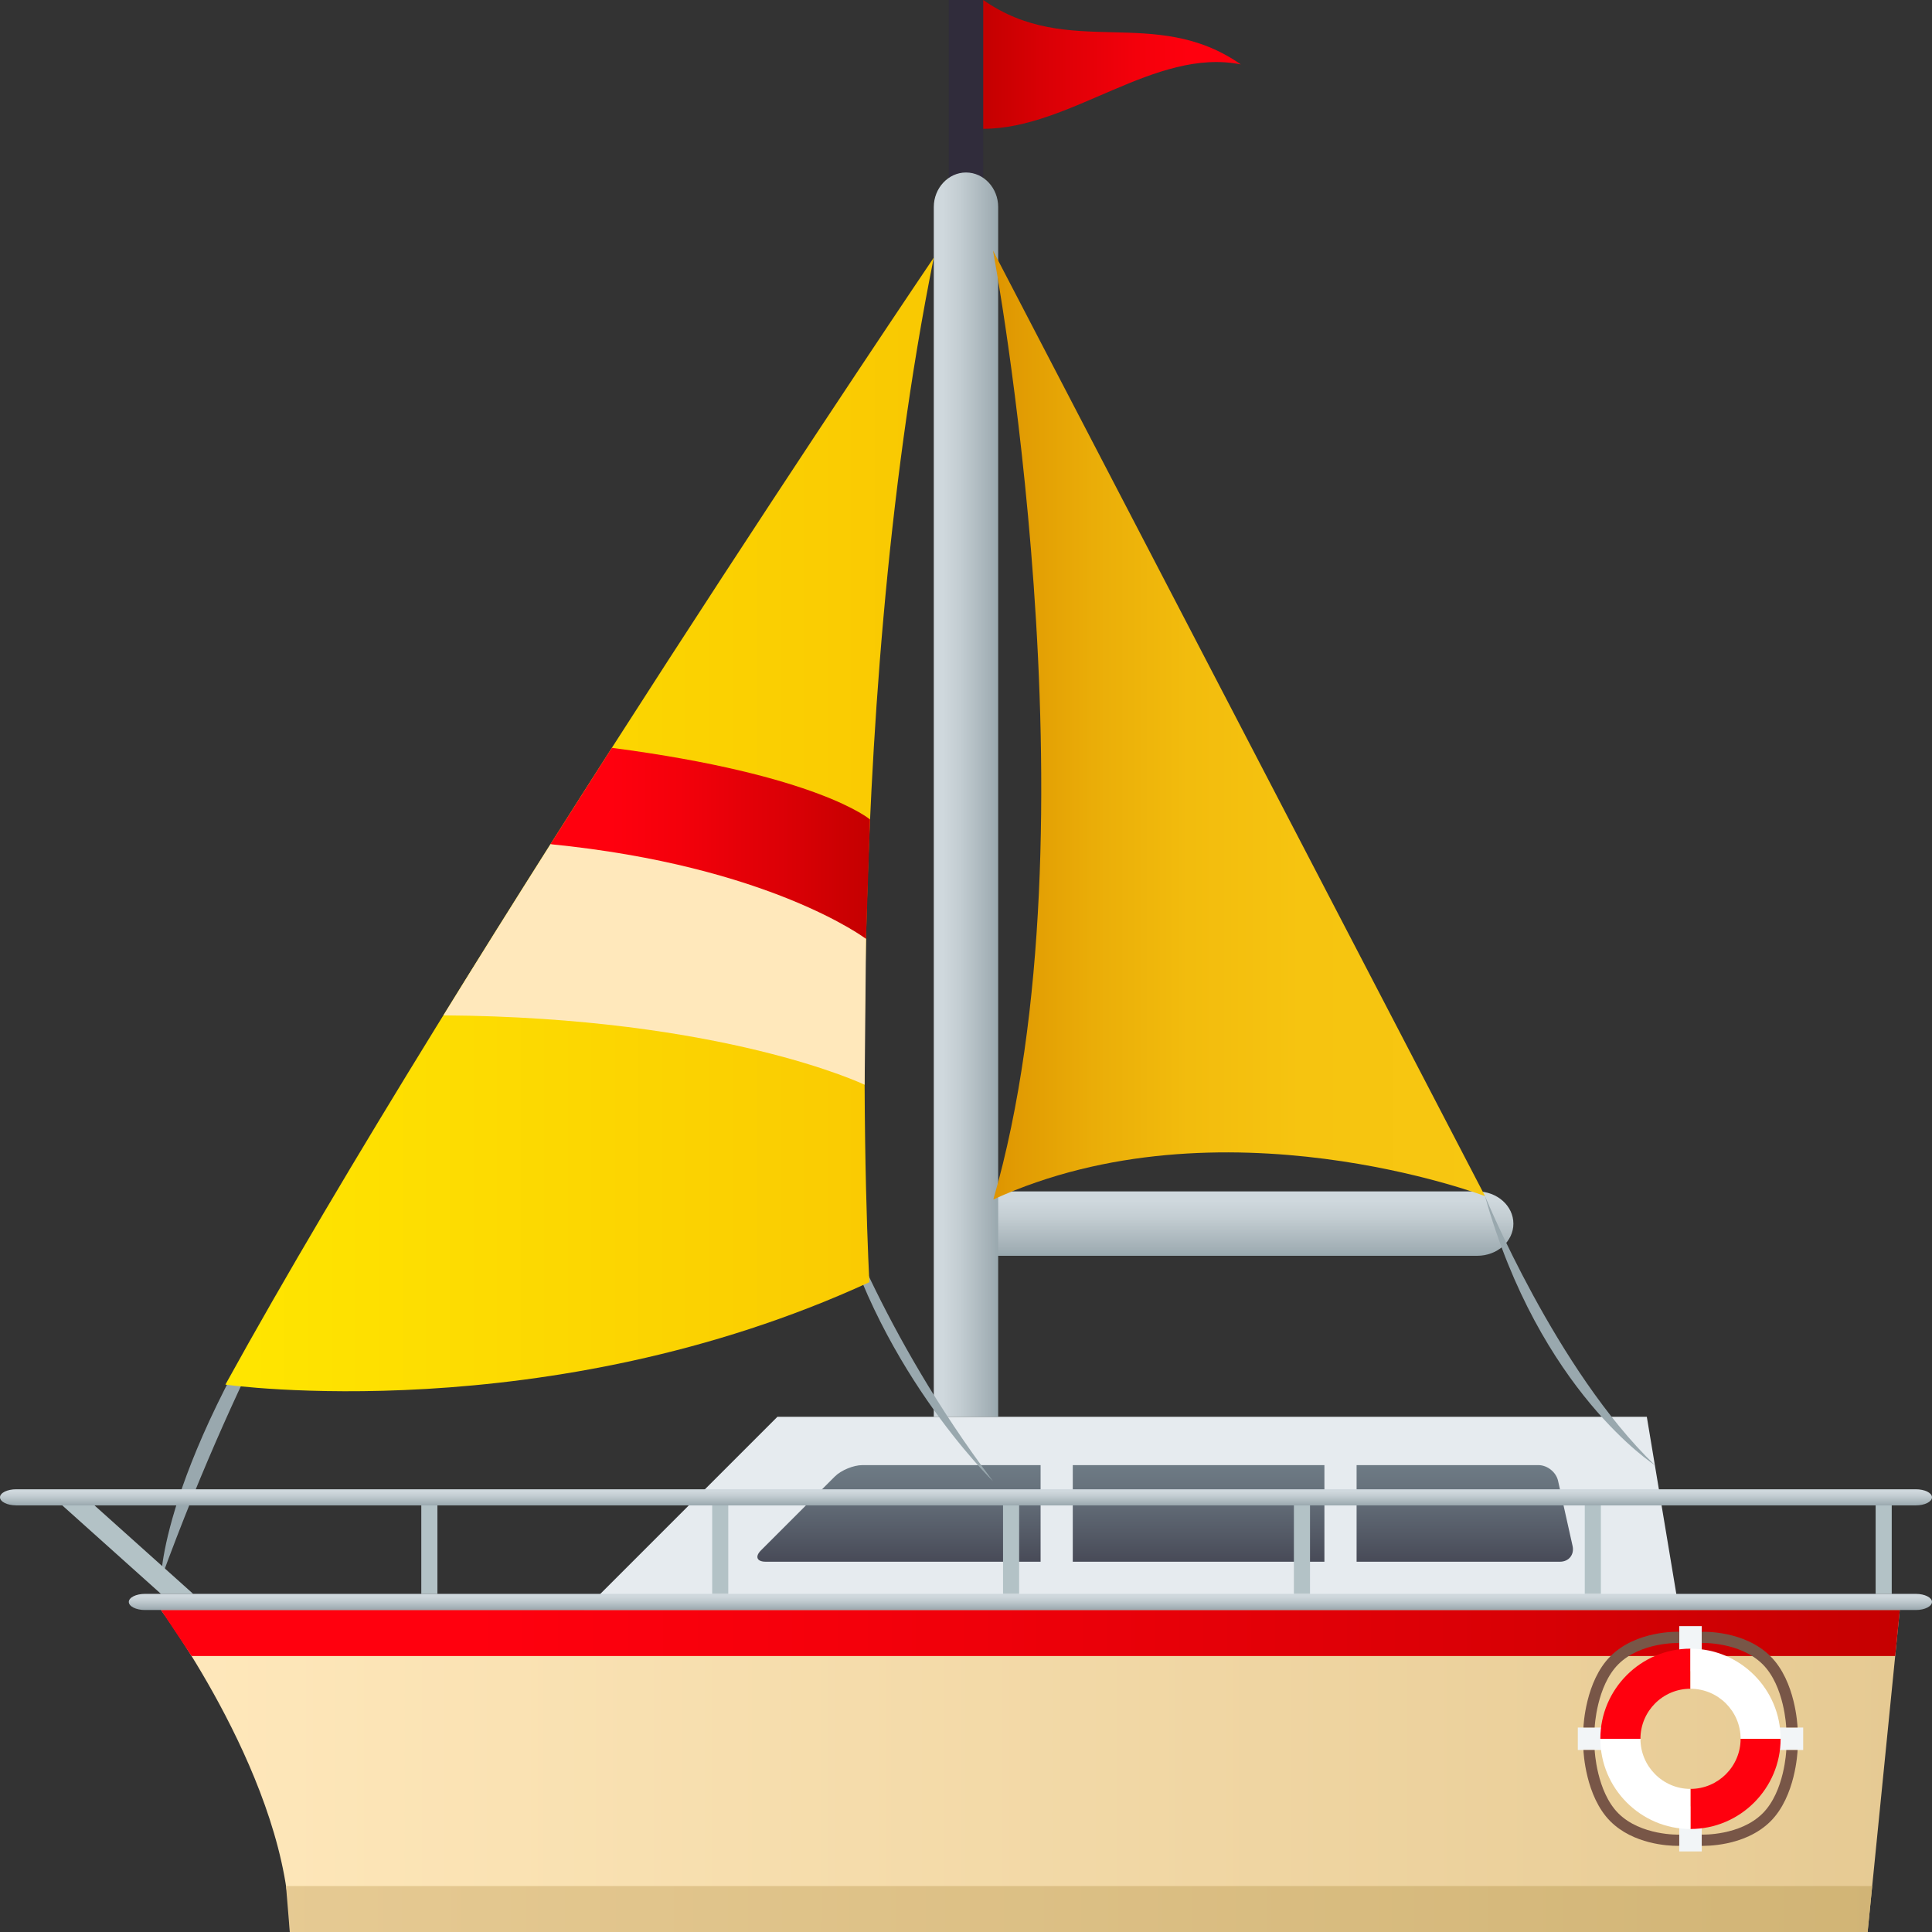
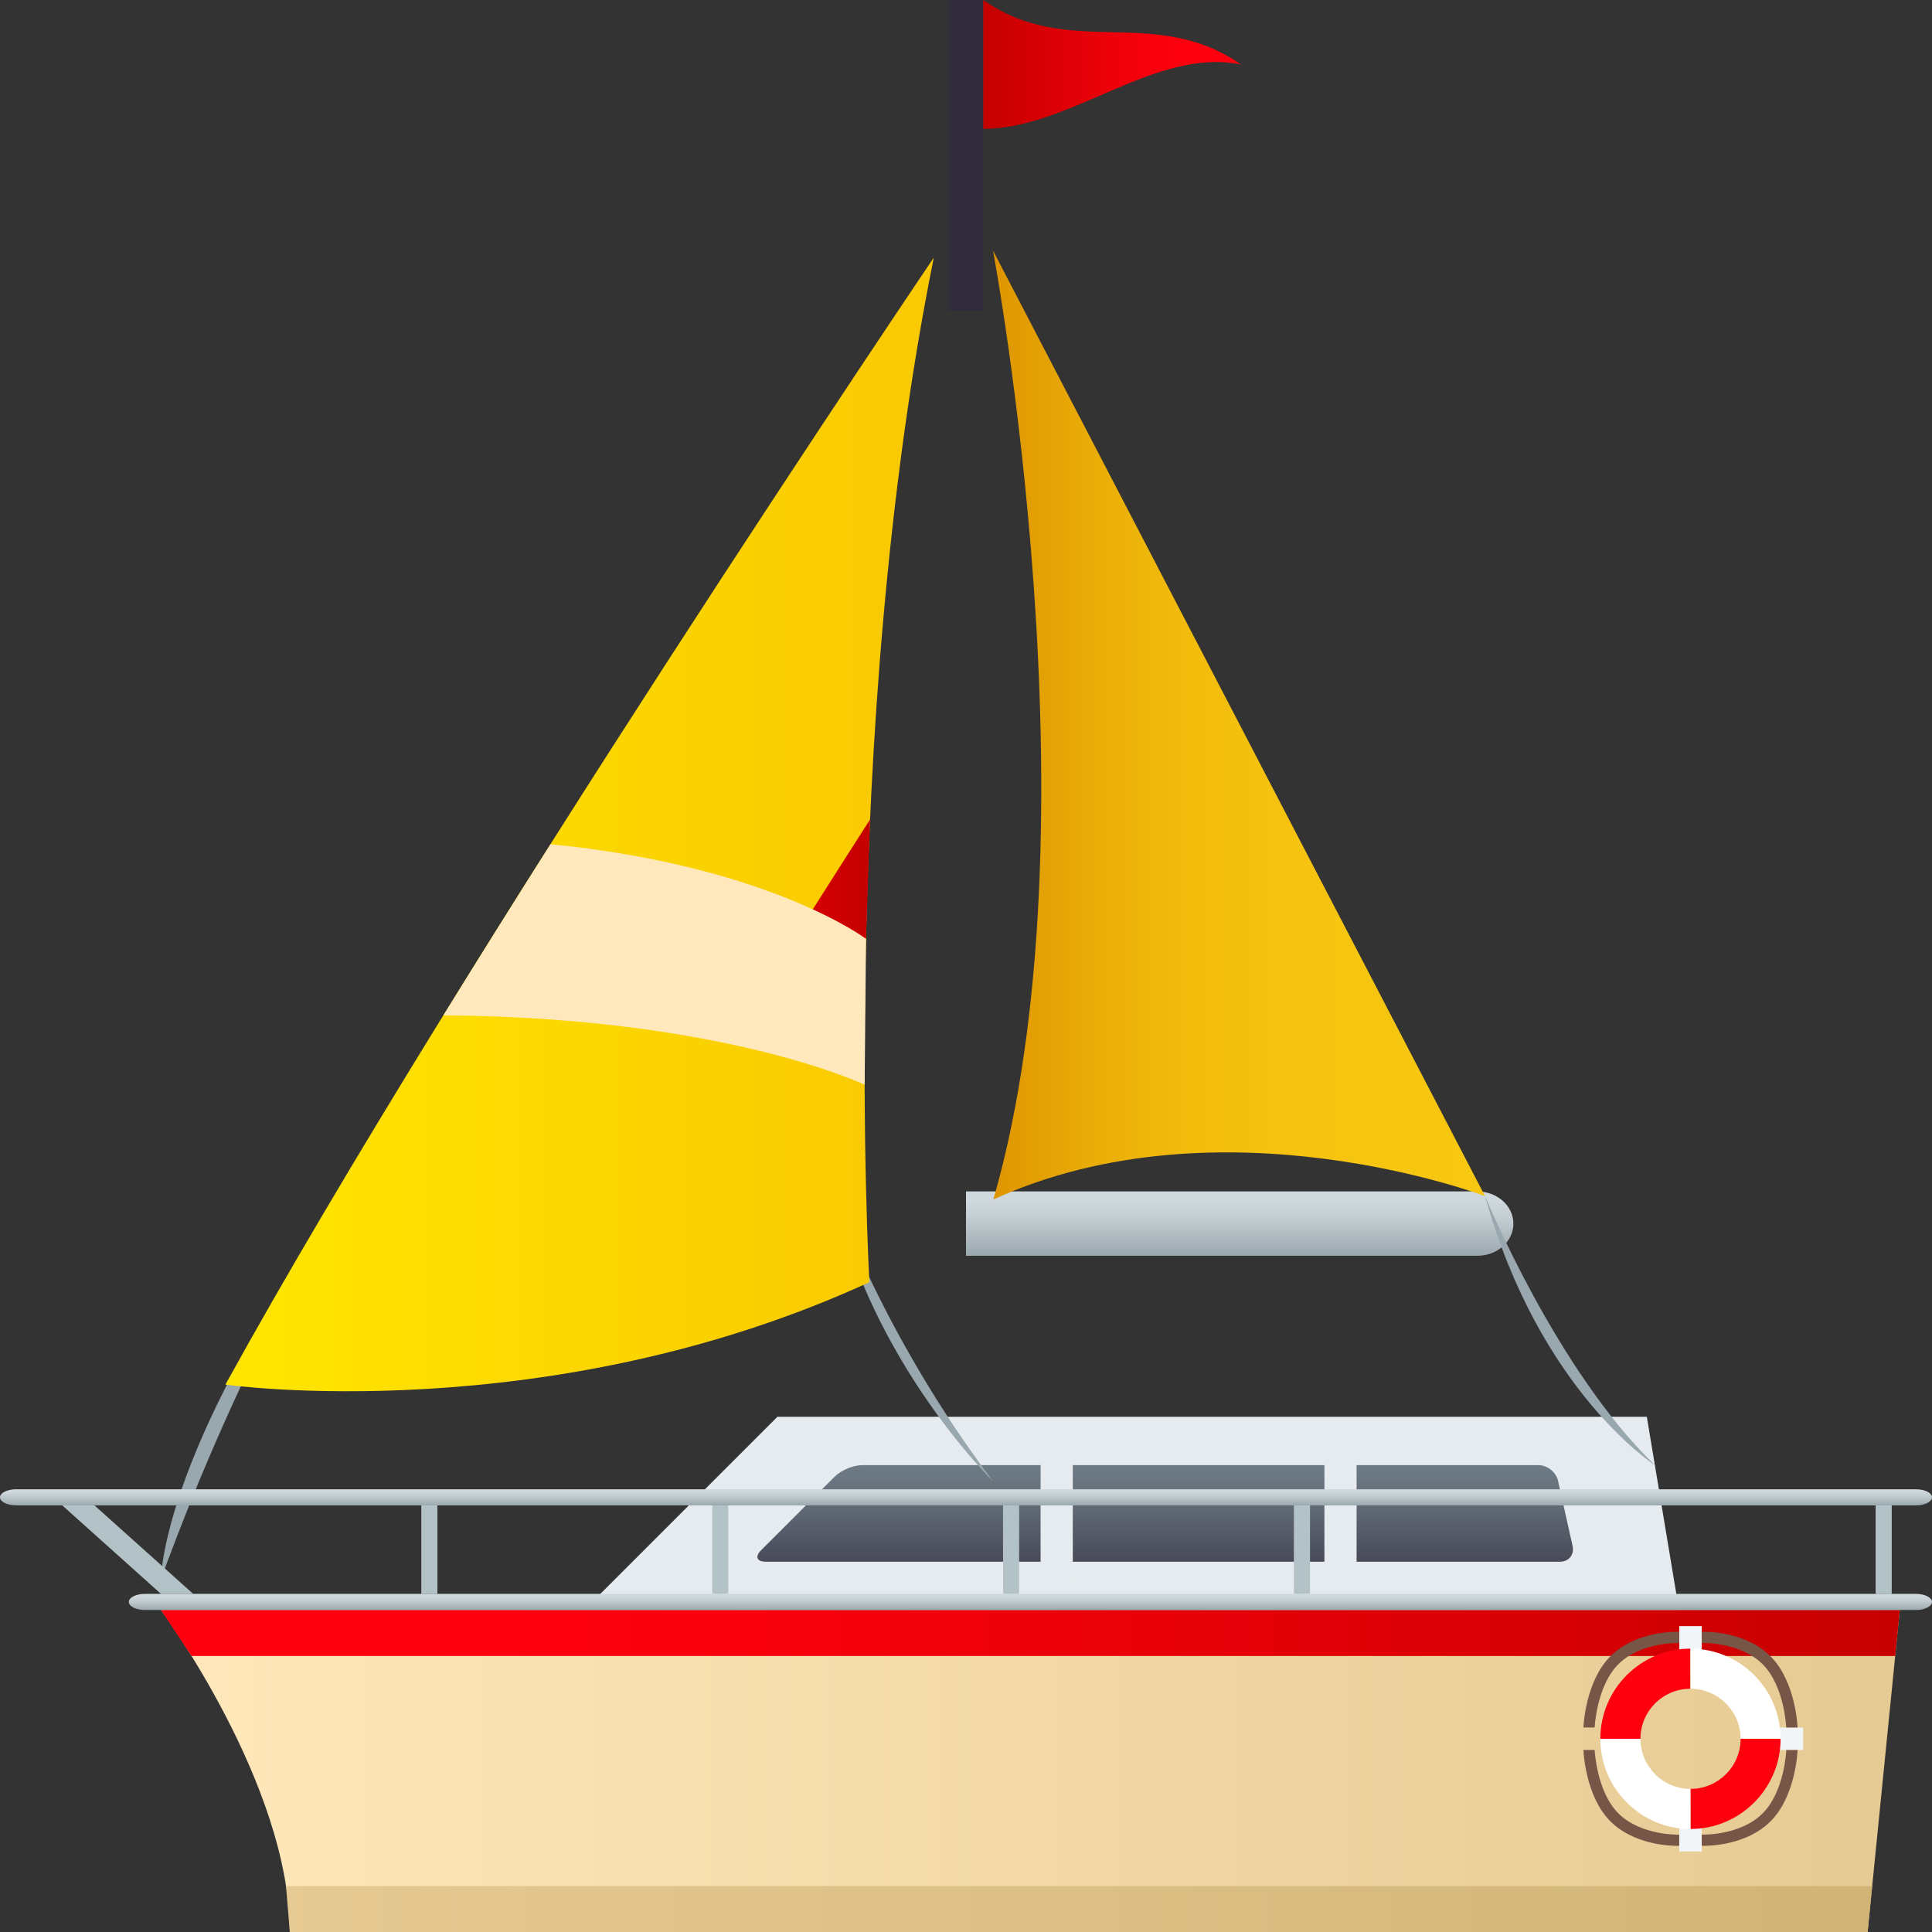
<svg xmlns="http://www.w3.org/2000/svg" xmlns:ns1="http://ns.adobe.com/AdobeSVGViewerExtensions/3.0/" version="1.1" id="Layer_1" x="0px" y="0px" width="64px" height="64px" viewBox="0 0 64 64" enable-background="new 0 0 64 64" xml:space="preserve">
  <rect x="0" y="0" width="64" height="64" fill="#333333" stroke="none" />
  <polygon fill="#E6EBEF" points="25.752,46.934 54.553,46.934 55.619,53.334 19.352,53.334 " />
  <linearGradient id="SVGID_1_" gradientUnits="userSpaceOnUse" x1="52.781" y1="1053.998" x2="52.781" y2="1058.798" gradientTransform="matrix(-1 0 0 -1 91.379 1107.332)">
    <stop offset="0" style="stop-color:#302C3B" />
    <stop offset="0.293" style="stop-color:#454754" />
    <stop offset="0.756" style="stop-color:#636D78" />
    <stop offset="1" style="stop-color:#6E7B85" />
    <ns1:midPointStop offset="0" style="stop-color:#302C3B" />
    <ns1:midPointStop offset="0.436" style="stop-color:#302C3B" />
    <ns1:midPointStop offset="1" style="stop-color:#6E7B85" />
  </linearGradient>
  <path fill="url(#SVGID_1_)" d="M51.613,49.055c-0.063-0.287-0.355-0.521-0.648-0.521h-22.4c-0.293,0-0.703,0.17-0.91,0.377  l-2.446,2.446c-0.208,0.207-0.138,0.377,0.156,0.377h26.311c0.293,0,0.481-0.234,0.418-0.521L51.613,49.055z" />
  <rect x="34.471" y="48.09" fill="#E6EBEF" width="1.066" height="4.267" />
  <rect x="43.873" y="48.09" fill="#E6EBEF" width="1.066" height="4.267" />
  <linearGradient id="SVGID_2_" gradientUnits="userSpaceOnUse" x1="41.066" y1="41.6" x2="41.066" y2="39.467">
    <stop offset="0" style="stop-color:#99A8AE" />
    <stop offset="0.123" style="stop-color:#A3B0B6" />
    <stop offset="0.594" style="stop-color:#C3CDD2" />
    <stop offset="0.855" style="stop-color:#CFD8DD" />
    <ns1:midPointStop offset="0" style="stop-color:#99A8AE" />
    <ns1:midPointStop offset="0.425" style="stop-color:#99A8AE" />
    <ns1:midPointStop offset="0.855" style="stop-color:#CFD8DD" />
  </linearGradient>
  <path fill="url(#SVGID_2_)" d="M48.932,39.467H32V41.6h16.932c0.666,0,1.201-0.475,1.201-1.064  C50.133,39.947,49.598,39.467,48.932,39.467z" />
  <rect x="31.429" fill="#302C3B" width="1.14" height="10.288" />
  <linearGradient id="SVGID_3_" gradientUnits="userSpaceOnUse" x1="32.571" y1="2.133" x2="41.103" y2="2.133">
    <stop offset="0" style="stop-color:#C40000" />
    <stop offset="0.224" style="stop-color:#D80005" />
    <stop offset="0.597" style="stop-color:#F4000B" />
    <stop offset="0.812" style="stop-color:#FF000E" />
    <ns1:midPointStop offset="0" style="stop-color:#C40000" />
    <ns1:midPointStop offset="0.415" style="stop-color:#C40000" />
    <ns1:midPointStop offset="0.812" style="stop-color:#FF000E" />
  </linearGradient>
  <path fill="url(#SVGID_3_)" d="M32.571,0v4.267c2.892,0,5.683-2.703,8.533-2.133C38.254,0.143,35.419,1.993,32.571,0z" />
  <linearGradient id="SVGID_4_" gradientUnits="userSpaceOnUse" x1="30.933" y1="26.324" x2="33.066" y2="26.324">
    <stop offset="0.145" style="stop-color:#CFD8DD" />
    <stop offset="0.406" style="stop-color:#C3CDD2" />
    <stop offset="0.877" style="stop-color:#A3B0B6" />
    <stop offset="1" style="stop-color:#99A8AE" />
    <ns1:midPointStop offset="0.145" style="stop-color:#CFD8DD" />
    <ns1:midPointStop offset="0.575" style="stop-color:#CFD8DD" />
    <ns1:midPointStop offset="1" style="stop-color:#99A8AE" />
  </linearGradient>
-   <path fill="url(#SVGID_4_)" d="M32,5.714c-0.583,0-1.067,0.514-1.067,1.144v40.075h2.133V6.858C33.066,6.228,32.589,5.714,32,5.714z  " />
  <linearGradient id="SVGID_5_" gradientUnits="userSpaceOnUse" x1="32.894" y1="24.017" x2="49.193" y2="24.017">
    <stop offset="0" style="stop-color:#DE9400" />
    <stop offset="0.032" style="stop-color:#E09902" />
    <stop offset="0.204" style="stop-color:#EAAD08" />
    <stop offset="0.397" style="stop-color:#F2BC0D" />
    <stop offset="0.629" style="stop-color:#F6C410" />
    <stop offset="1" style="stop-color:#F7C711" />
    <ns1:midPointStop offset="0" style="stop-color:#DE9400" />
    <ns1:midPointStop offset="0.206" style="stop-color:#DE9400" />
    <ns1:midPointStop offset="1" style="stop-color:#F7C711" />
  </linearGradient>
  <path fill="url(#SVGID_5_)" d="M32.894,8.3c0,0,3.59,19.055,0.012,31.434c7.533-3.444,16.288-0.111,16.288-0.111L32.894,8.3z" />
  <path fill="#99A8AE" d="M5.333,52.307c0,0,0-4.106,5.693-12.138C11.027,40.169,8.103,44.723,5.333,52.307z" />
  <path fill="#99A8AE" d="M54.818,48.533c0,0-3.824-2.447-5.625-8.911C49.193,39.622,51.561,45.4,54.818,48.533z" />
  <path fill="#99A8AE" d="M32.894,49.066c0,0-4.033-3.916-5.3-9.6C27.594,39.467,29.177,44.15,32.894,49.066z" />
  <linearGradient id="SVGID_6_" gradientUnits="userSpaceOnUse" x1="7.467" y1="27.31" x2="30.933" y2="27.31">
    <stop offset="0" style="stop-color:#FFE600" />
    <stop offset="1" style="stop-color:#F9C802" />
    <ns1:midPointStop offset="0" style="stop-color:#FFE600" />
    <ns1:midPointStop offset="0.5" style="stop-color:#FFE600" />
    <ns1:midPointStop offset="1" style="stop-color:#F9C802" />
  </linearGradient>
  <path fill="url(#SVGID_6_)" d="M30.933,8.533c0,0-15.646,23.14-23.466,37.334c0,0,10.66,1.512,21.333-3.393  C28.8,42.475,27.772,24.201,30.933,8.533z" />
  <linearGradient id="SVGID_7_" gradientUnits="userSpaceOnUse" x1="18.235" y1="27.936" x2="28.821" y2="27.936">
    <stop offset="0.188" style="stop-color:#FF000E" />
    <stop offset="0.403" style="stop-color:#F4000B" />
    <stop offset="0.776" style="stop-color:#D80005" />
    <stop offset="1" style="stop-color:#C40000" />
    <ns1:midPointStop offset="0.188" style="stop-color:#FF000E" />
    <ns1:midPointStop offset="0.585" style="stop-color:#FF000E" />
    <ns1:midPointStop offset="1" style="stop-color:#C40000" />
  </linearGradient>
-   <path fill="url(#SVGID_7_)" d="M28.688,31.1l0.133-3.953c0,0-1.71-1.48-8.552-2.374c-0.668,1.045-1.35,2.112-2.033,3.191  L28.688,31.1z" />
+   <path fill="url(#SVGID_7_)" d="M28.688,31.1l0.133-3.953c-0.668,1.045-1.35,2.112-2.033,3.191  L28.688,31.1z" />
  <path fill="#FFE8BB" d="M28.642,35.934l0.046-4.833c0,0-3.194-2.417-10.452-3.136c-1.183,1.867-2.377,3.772-3.548,5.67  C23.993,33.7,28.642,35.934,28.642,35.934z" />
  <polygon fill="#B3C2C6" points="1.689,49.533 5.333,52.8 6.4,52.8 2.756,49.533 " />
  <rect x="13.956" y="49.533" fill="#B3C2C6" width="0.534" height="3.267" />
  <rect x="23.592" y="49.533" fill="#B3C2C6" width="0.533" height="3.267" />
  <rect x="33.227" y="49.533" fill="#B3C2C6" width="0.533" height="3.267" />
  <rect x="42.862" y="49.533" fill="#B3C2C6" width="0.534" height="3.267" />
-   <rect x="52.498" y="49.533" fill="#B3C2C6" width="0.533" height="3.267" />
  <polygon fill="#B3C2C6" points="62.658,49.533 62.133,49.533 62.133,52.8 62.666,52.8 62.666,49.53 " />
  <linearGradient id="SVGID_8_" gradientUnits="userSpaceOnUse" x1="5.333" y1="58.667" x2="62.934" y2="58.667">
    <stop offset="0" style="stop-color:#FFE8BB" />
    <stop offset="1" style="stop-color:#E6CA93" />
    <ns1:midPointStop offset="0" style="stop-color:#FFE8BB" />
    <ns1:midPointStop offset="0.5" style="stop-color:#FFE8BB" />
    <ns1:midPointStop offset="1" style="stop-color:#E6CA93" />
  </linearGradient>
  <path fill="url(#SVGID_8_)" d="M61.867,64H9.6c0-4.906-4.267-10.666-4.267-10.666h57.6L61.867,64z" />
  <linearGradient id="SVGID_9_" gradientUnits="userSpaceOnUse" x1="4.373" y1="54.096" x2="63.893" y2="54.096">
    <stop offset="0.188" style="stop-color:#FF000E" />
    <stop offset="0.403" style="stop-color:#F4000B" />
    <stop offset="0.776" style="stop-color:#D80005" />
    <stop offset="1" style="stop-color:#C40000" />
    <ns1:midPointStop offset="0.188" style="stop-color:#FF000E" />
    <ns1:midPointStop offset="0.585" style="stop-color:#FF000E" />
    <ns1:midPointStop offset="1" style="stop-color:#C40000" />
  </linearGradient>
  <polygon fill="url(#SVGID_9_)" points="62.934,53.334 5.333,53.334 6.346,54.857 62.781,54.857 " />
  <linearGradient id="SVGID_10_" gradientUnits="userSpaceOnUse" x1="8.821" y1="63.238" x2="62.803" y2="63.238">
    <stop offset="0" style="stop-color:#E6CA93" />
    <stop offset="1" style="stop-color:#D1B475" />
    <ns1:midPointStop offset="0" style="stop-color:#E6CA93" />
    <ns1:midPointStop offset="0.5" style="stop-color:#E6CA93" />
    <ns1:midPointStop offset="1" style="stop-color:#D1B475" />
  </linearGradient>
  <polygon fill="url(#SVGID_10_)" points="9.6,64 61.867,64 62.019,62.477 9.475,62.477 " />
  <linearGradient id="SVGID_11_" gradientUnits="userSpaceOnUse" x1="-463.513" y1="456.555" x2="-462.979" y2="456.555" gradientTransform="matrix(0 1 -1 0 490.688 516.313)">
    <stop offset="0.145" style="stop-color:#CFD8DD" />
    <stop offset="0.406" style="stop-color:#C3CDD2" />
    <stop offset="0.877" style="stop-color:#A3B0B6" />
    <stop offset="1" style="stop-color:#99A8AE" />
    <ns1:midPointStop offset="0.145" style="stop-color:#CFD8DD" />
    <ns1:midPointStop offset="0.575" style="stop-color:#CFD8DD" />
    <ns1:midPointStop offset="1" style="stop-color:#99A8AE" />
  </linearGradient>
  <path fill="url(#SVGID_11_)" d="M4.8,53.334c-0.293,0-0.533-0.121-0.533-0.268l0,0c0-0.146,0.24-0.267,0.533-0.267h58.667  C63.76,52.8,64,52.92,64,53.066l0,0c0,0.146-0.24,0.268-0.533,0.268H4.8z" />
  <linearGradient id="SVGID_12_" gradientUnits="userSpaceOnUse" x1="-466.979" y1="458.688" x2="-466.446" y2="458.688" gradientTransform="matrix(0 1 -1 0 490.688 516.313)">
    <stop offset="0.145" style="stop-color:#CFD8DD" />
    <stop offset="0.406" style="stop-color:#C3CDD2" />
    <stop offset="0.877" style="stop-color:#A3B0B6" />
    <stop offset="1" style="stop-color:#99A8AE" />
    <ns1:midPointStop offset="0.145" style="stop-color:#CFD8DD" />
    <ns1:midPointStop offset="0.575" style="stop-color:#CFD8DD" />
    <ns1:midPointStop offset="1" style="stop-color:#99A8AE" />
  </linearGradient>
  <path fill="url(#SVGID_12_)" d="M0.533,49.867C0.24,49.867,0,49.747,0,49.6l0,0c0-0.146,0.24-0.266,0.533-0.266h62.934  C63.76,49.334,64,49.453,64,49.6l0,0c0,0.147-0.24,0.268-0.533,0.268H0.533z" />
  <rect x="55.627" y="53.867" fill="#F2F5F7" width="0.745" height="1.493" />
  <rect x="55.627" y="59.838" fill="#F2F5F7" width="0.745" height="1.493" />
  <rect x="58.24" y="57.227" fill="#F2F5F7" width="1.493" height="0.744" />
-   <rect x="52.267" y="57.227" fill="#F2F5F7" width="1.493" height="0.744" />
  <path fill="#FF000E" d="M54.342,57.6h-1.329c0-1.645,1.341-2.986,2.985-2.986v1.328C55.084,55.941,54.342,56.685,54.342,57.6z" />
  <path fill="#FF000E" d="M55.998,60.588V59.26c0.916,0,1.662-0.745,1.662-1.66h1.325C58.985,59.244,57.645,60.588,55.998,60.588z" />
  <path fill="#FFFFFF" d="M55.998,60.588c-1.645,0-2.985-1.344-2.985-2.988h1.329c0,0.915,0.742,1.66,1.656,1.66V60.588z" />
  <path fill="#FFFFFF" d="M58.985,57.6H57.66c0-0.915-0.746-1.658-1.662-1.658v-1.328C57.645,54.612,58.985,55.954,58.985,57.6z" />
  <path fill="#785647" d="M52.825,57.227h-0.372c0.003-0.063,0.066-1.529,0.89-2.357c0.866-0.867,2.224-0.814,2.282-0.816v0.373  c-0.008-0.002-1.268-0.043-2.017,0.705C52.888,55.854,52.826,57.211,52.825,57.227z" />
  <path fill="#785647" d="M59.548,57.973c-0.004,0.063-0.066,1.529-0.894,2.358c-0.865,0.864-2.227,0.813-2.282,0.815v-0.373  c0.011,0.002,1.27,0.043,2.018-0.703c0.726-0.726,0.783-2.08,0.783-2.098H59.548z" />
  <path fill="#785647" d="M59.171,57.227c0-0.016-0.056-1.373-0.781-2.096c-0.75-0.746-2.009-0.707-2.018-0.705v-0.371  c0.056,0,1.415-0.051,2.28,0.814c0.829,0.828,0.891,2.295,0.895,2.357H59.171z" />
  <path fill="#785647" d="M55.562,61.146c-0.296,0-1.453-0.051-2.219-0.815c-0.824-0.829-0.887-2.296-0.89-2.36h0.372  c0.001,0.016,0.063,1.373,0.785,2.098c0.747,0.745,2.007,0.707,2.017,0.705v0.37C55.619,61.146,55.602,61.146,55.562,61.146z" />
</svg>